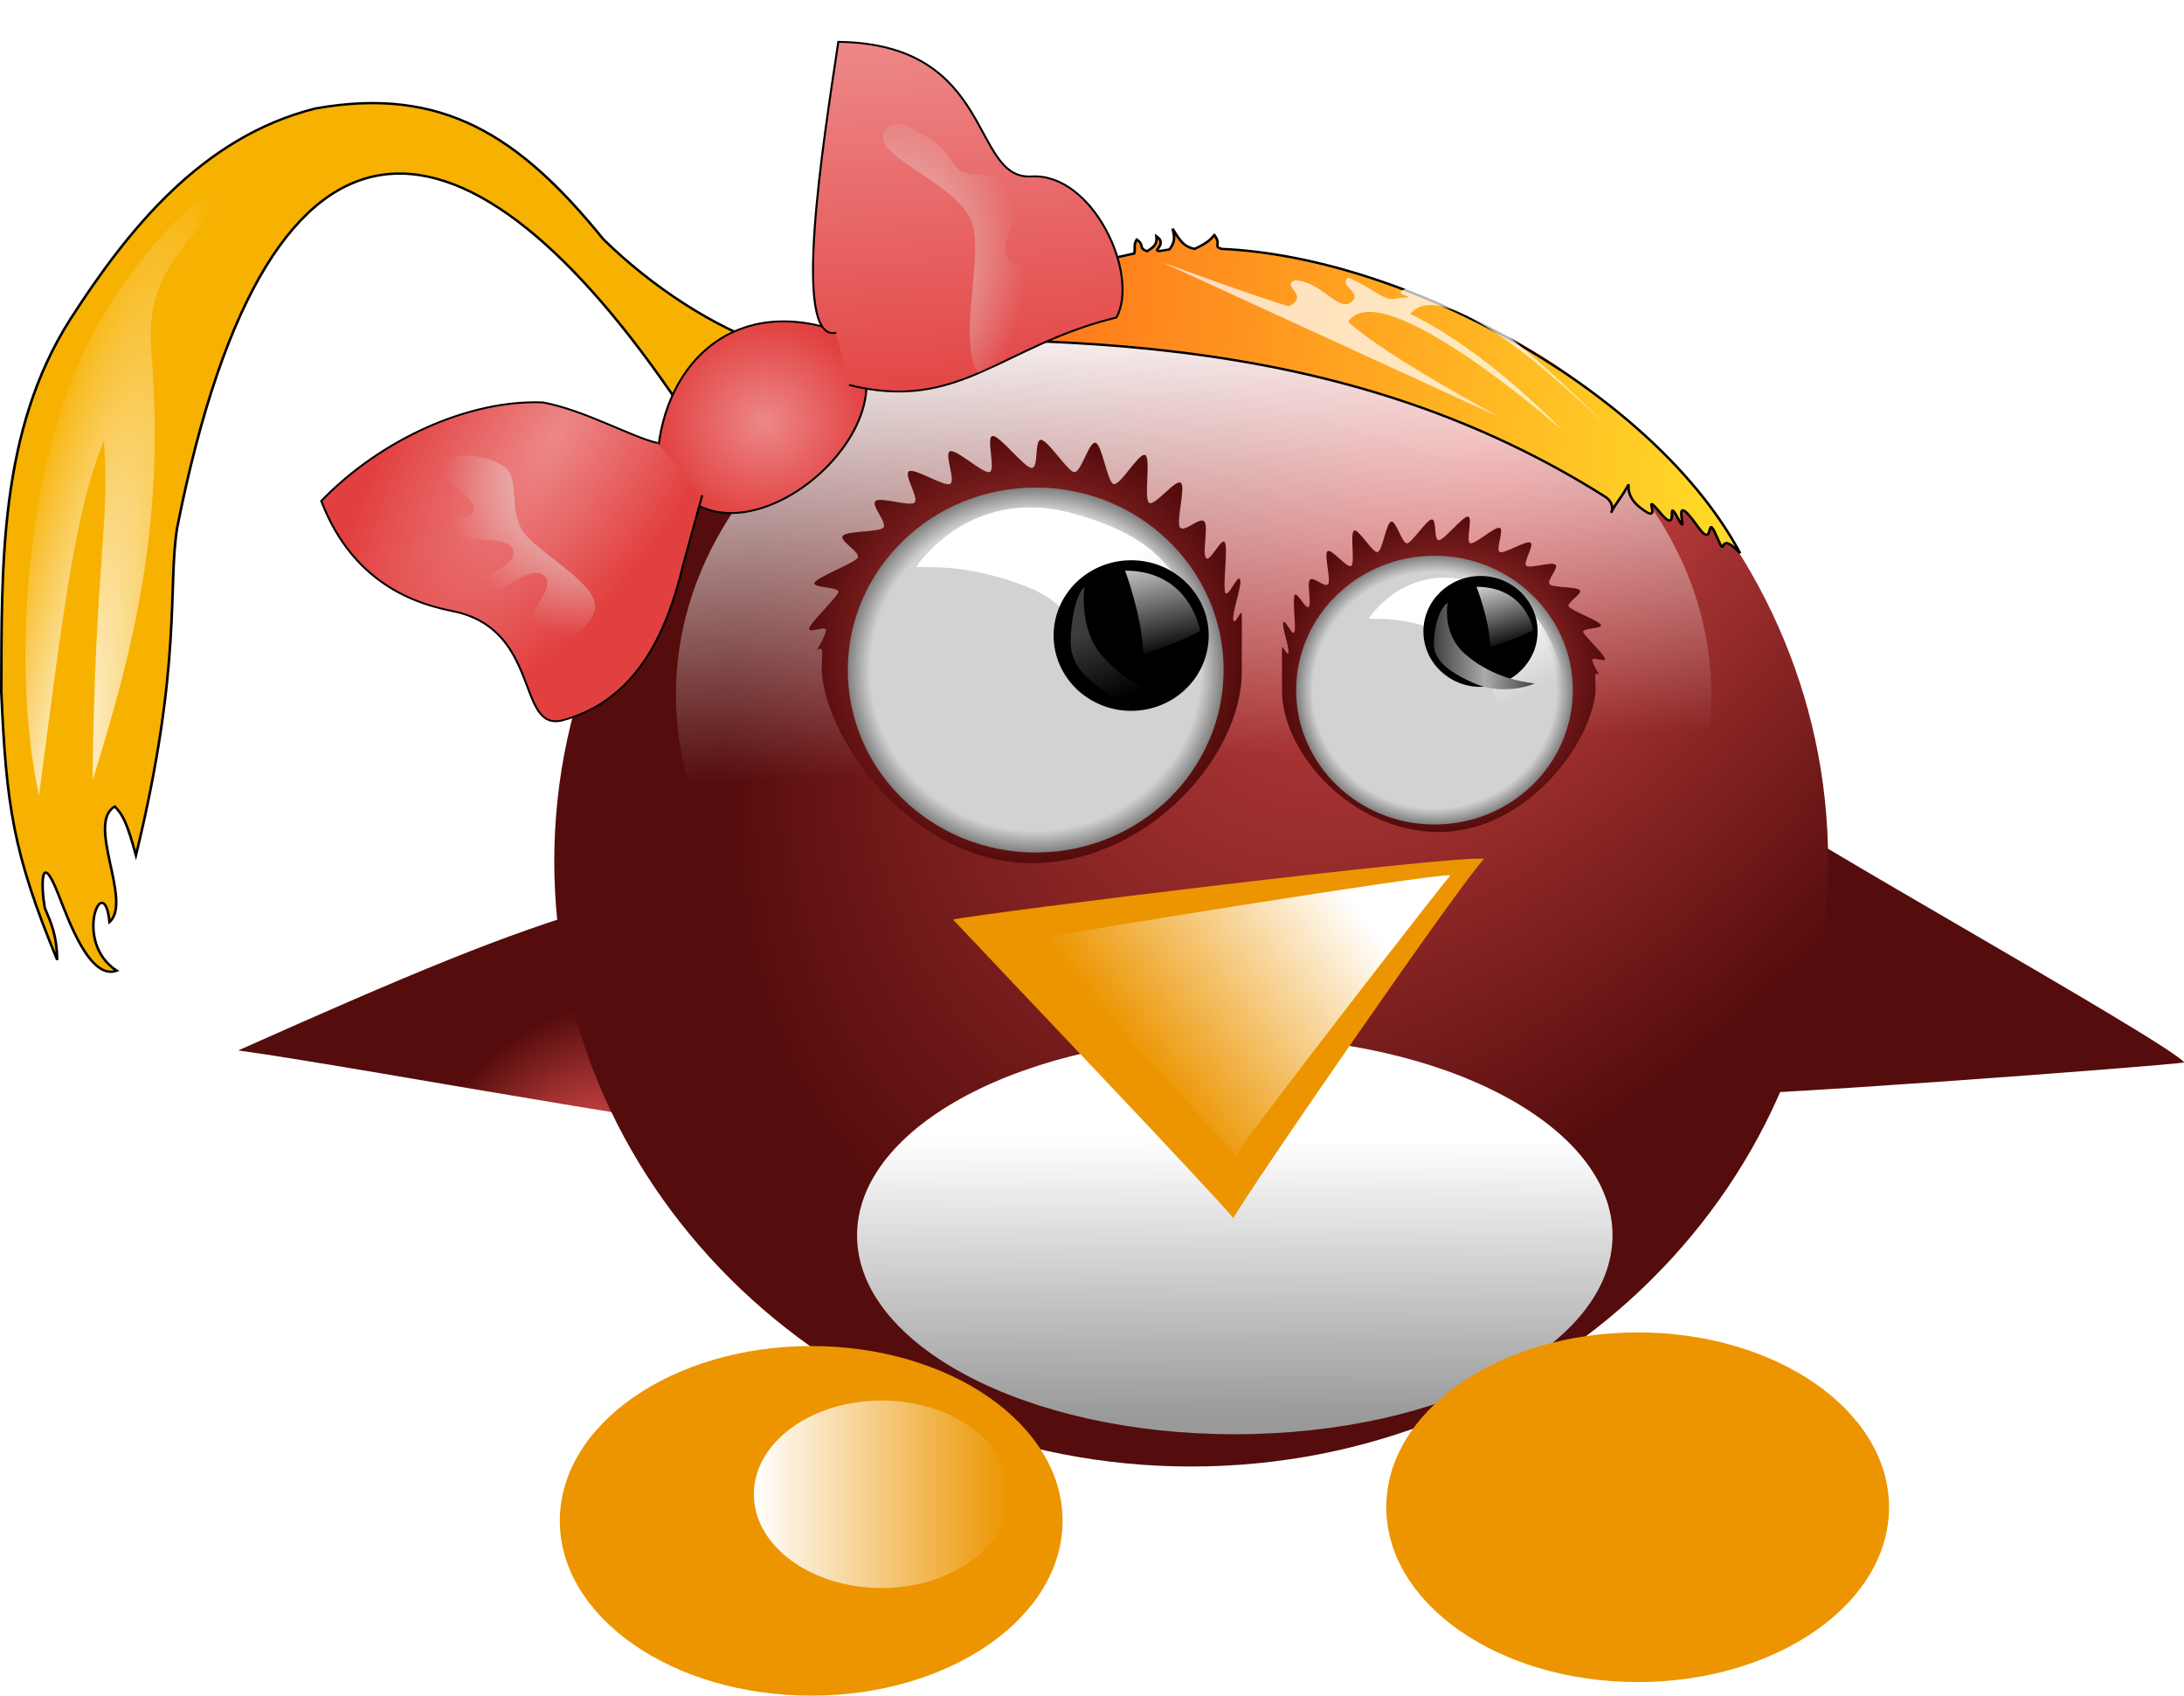
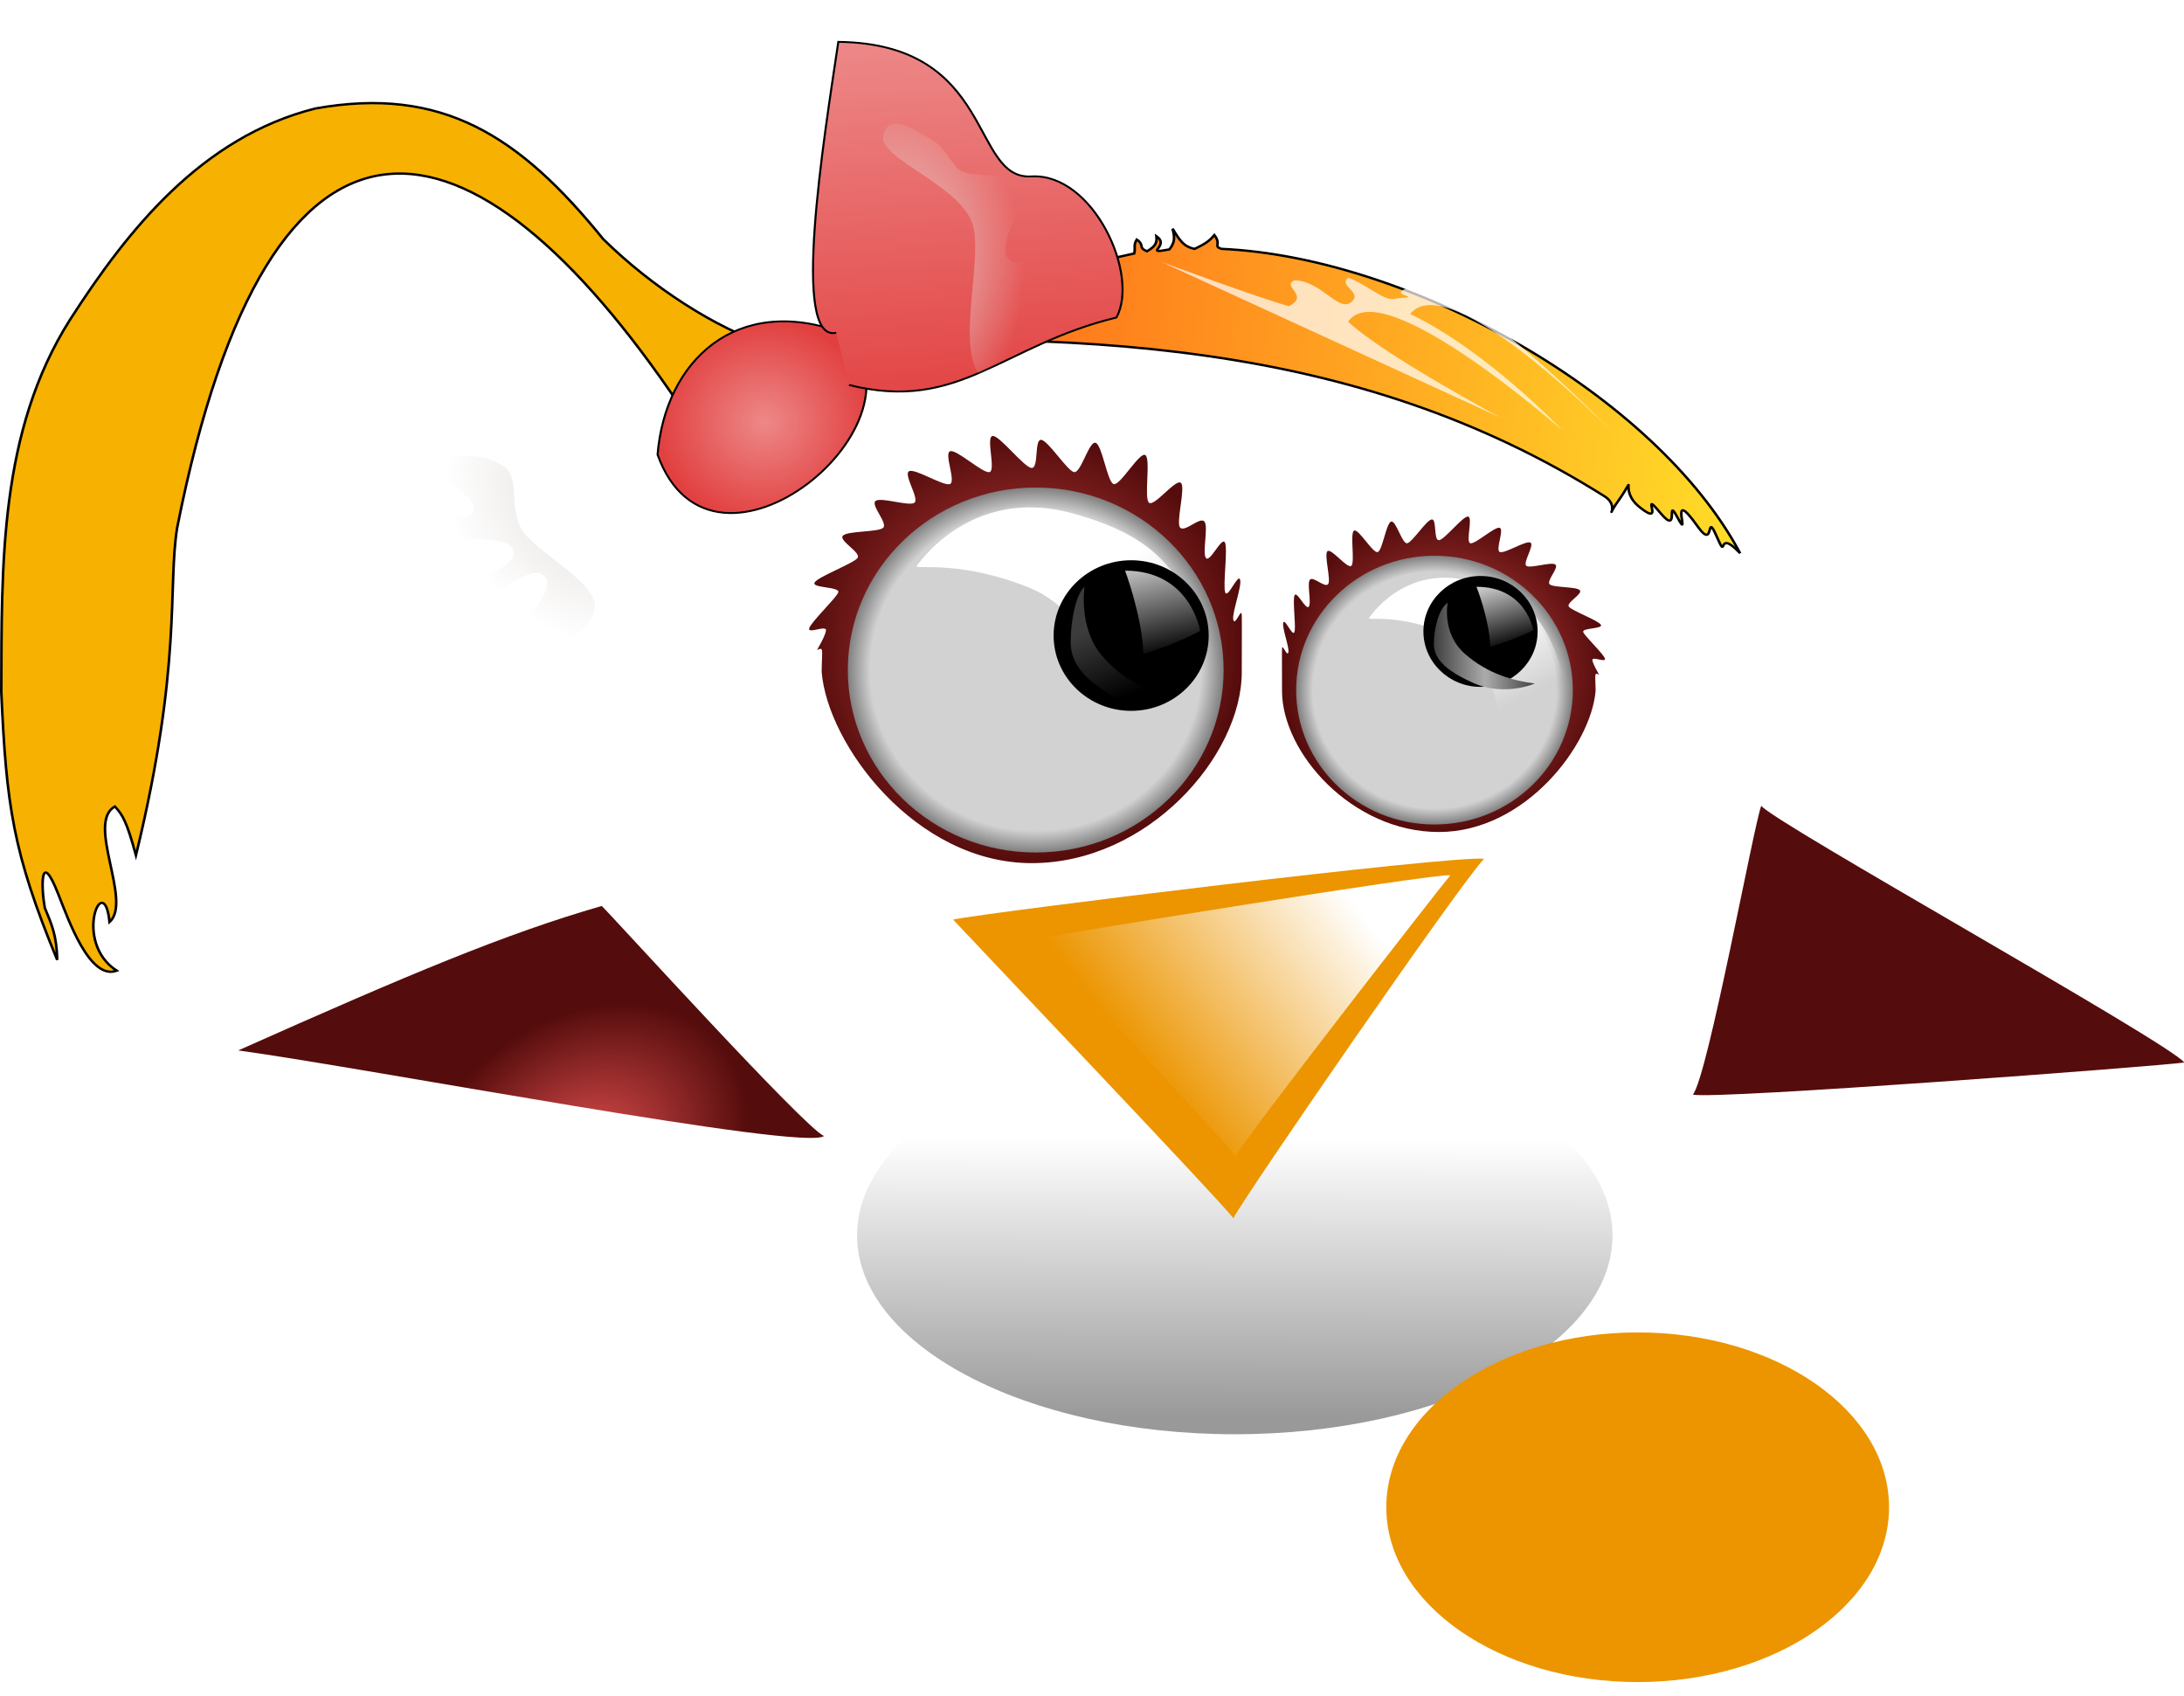
<svg xmlns="http://www.w3.org/2000/svg" xmlns:ns1="http://sodipodi.sourceforge.net/DTD/sodipodi-0.dtd" xmlns:ns2="http://www.inkscape.org/namespaces/inkscape" xmlns:xlink="http://www.w3.org/1999/xlink" id="svg3564" ns1:docname="titux-seul-001.svg" viewBox="0 0 1323.9 1027.7" ns1:version="0.32" version="1.0" ns2:output_extension="org.inkscape.output.svg.inkscape" ns2:version="0.46">
  <defs id="defs3566">
    <filter id="filter36773" ns2:collect="always">
      <feGaussianBlur id="feGaussianBlur36775" stdDeviation="1.594" ns2:collect="always" />
    </filter>
    <filter id="filter36705" ns2:collect="always">
      <feGaussianBlur id="feGaussianBlur36707" stdDeviation="2.524" ns2:collect="always" />
    </filter>
    <filter id="filter36833" ns2:collect="always">
      <feGaussianBlur id="feGaussianBlur36835" stdDeviation="1.288" ns2:collect="always" />
    </filter>
    <filter id="filter36801" ns2:collect="always">
      <feGaussianBlur id="feGaussianBlur36803" stdDeviation="1.345" ns2:collect="always" />
    </filter>
    <linearGradient id="linearGradient5896">
      <stop id="stop5898" style="stop-color:#ed8888" offset="0" />
      <stop id="stop5900" style="stop-color:#e24040" offset="1" />
    </linearGradient>
    <filter id="filter36513" height="1.414" width="1.193" y="-.207" x="-.097" ns2:collect="always">
      <feGaussianBlur id="feGaussianBlur36515" stdDeviation="2.773" ns2:collect="always" />
    </filter>
    <filter id="filter36449" height="1.593" width="1.246" y="-.297" x="-.123" ns2:collect="always">
      <feGaussianBlur id="feGaussianBlur36451" stdDeviation="6.025" ns2:collect="always" />
    </filter>
    <filter id="filter36633" height="1.325" width="1.24" y="-.162" x="-.12" ns2:collect="always">
      <feGaussianBlur id="feGaussianBlur36635" stdDeviation="8.094" ns2:collect="always" />
    </filter>
    <filter id="filter37025" ns2:collect="always">
      <feGaussianBlur id="feGaussianBlur37027" stdDeviation="2.778" ns2:collect="always" />
    </filter>
    <filter id="filter36977" ns2:collect="always">
      <feGaussianBlur id="feGaussianBlur36979" stdDeviation="3.39" ns2:collect="always" />
    </filter>
    <filter id="filter35781" height="1.208" width="1.123" y="-.104" x="-.062" ns2:collect="always">
      <feGaussianBlur id="feGaussianBlur35783" stdDeviation="5.785" ns2:collect="always" />
    </filter>
    <linearGradient id="linearGradient5963">
      <stop id="stop5965" style="stop-color:#e55151" offset="0" />
      <stop id="stop5967" style="stop-color:#550c0c" offset="1" />
    </linearGradient>
    <linearGradient id="linearGradient3303">
      <stop id="stop3305" style="stop-color:rgb(210, 210, 210)" offset="0" />
      <stop id="stop3311" style="stop-color:rgb(210, 210, 210)" offset=".88" />
      <stop id="stop3307" style="stop-color:rgb(128, 128, 128)" offset="1" />
    </linearGradient>
    <linearGradient id="linearGradient3330">
      <stop id="stop3332" style="stop-color:rgb(255, 255, 255)" offset="0" />
      <stop id="stop3334" style="stop-color:rgb(255, 255, 255);stop-opacity:0" offset="1" />
    </linearGradient>
    <linearGradient id="linearGradient6224" ns2:collect="always">
      <stop id="stop6226" style="stop-color:#e3dedb" offset="0" />
      <stop id="stop6228" style="stop-color:#e3dedb;stop-opacity:0" offset="1" />
    </linearGradient>
    <radialGradient id="radialGradient9016" xlink:href="#linearGradient5963" gradientUnits="userSpaceOnUse" cy="556.82" cx="-982.12" gradientTransform="matrix(.684 -.73 .568 .532 812.67 -285.5)" r="72.45" ns2:collect="always" />
    <linearGradient id="linearGradient9018" y2="793.5" gradientUnits="userSpaceOnUse" x2="115.14" gradientTransform="matrix(3.812 0 0 1.65 126.88 -766.08)" y1="793.5" x1="39.453" ns2:collect="always">
      <stop id="stop648" style="stop-color:#ffffff;stop-opacity:.498" offset="0" />
      <stop id="stop649" style="stop-color:#ffffff;stop-opacity:0" offset="1" />
    </linearGradient>
    <radialGradient id="radialGradient9020" xlink:href="#linearGradient5963" gradientUnits="userSpaceOnUse" cy="605.65" cx="-442.97" gradientTransform="matrix(1 0 0 1.058 578.02 11.368)" r="62.923" ns2:collect="always" />
    <radialGradient id="radialGradient9022" xlink:href="#linearGradient5963" gradientUnits="userSpaceOnUse" cy="301.46" cx="343.84" gradientTransform="matrix(-1.499 -.874 1.565 -2.683 866.79 1492.5)" r="143.75" ns2:collect="always" />
    <linearGradient id="linearGradient9028" y2="149.3" gradientUnits="userSpaceOnUse" x2="263.89" y1="72.362" x1="260.76" ns2:collect="always">
      <stop id="stop15166" style="stop-color:#ffffff" offset="0" />
      <stop id="stop15168" style="stop-color:#ffffff;stop-opacity:0" offset="1" />
    </linearGradient>
    <radialGradient id="radialGradient9030" xlink:href="#linearGradient5963" gradientUnits="userSpaceOnUse" cy="437.64" cx="-773.39" gradientTransform="matrix(1 0 0 1.075 1403.7 41.07)" r="84.735" ns2:collect="always" />
    <radialGradient id="radialGradient9032" xlink:href="#linearGradient3303" gradientUnits="userSpaceOnUse" cy="292.99" cx="248.12" gradientTransform="matrix(1.1 0 0 1.164 361.32 179.3)" r="66.875" ns2:collect="always" />
    <linearGradient id="linearGradient9034" y2="237.22" xlink:href="#linearGradient3330" gradientUnits="userSpaceOnUse" x2="1487.2" gradientTransform="matrix(.771 0 0 .691 -462.27 357.56)" y1="177.43" x1="1449.7" ns2:collect="always" />
    <linearGradient id="linearGradient9036" y2="414.49" gradientUnits="userSpaceOnUse" x2="282.29" gradientTransform="matrix(-1.029 0 0 -.59 990.1 964.88)" y1="212.32" x1="283.36" ns2:collect="always">
      <stop id="stop642" style="stop-color:#999999" offset="0" />
      <stop id="stop643" style="stop-color:#ffffff" offset="1" />
    </linearGradient>
    <radialGradient id="radialGradient9038" xlink:href="#linearGradient5963" gradientUnits="userSpaceOnUse" cy="437.64" cx="-773.39" gradientTransform="matrix(-.746 0 0 .794 216.69 174.69)" r="84.735" ns2:collect="always" />
    <radialGradient id="radialGradient9040" xlink:href="#linearGradient3303" gradientUnits="userSpaceOnUse" cy="292.99" cx="248.12" gradientTransform="matrix(-.81 0 0 .857 991.5 277.78)" r="66.875" ns2:collect="always" />
    <linearGradient id="linearGradient9042" y2="237.22" xlink:href="#linearGradient3330" gradientUnits="userSpaceOnUse" x2="1487.2" gradientTransform="matrix(.515 0 0 .475 63.836 416.71)" y1="177.43" x1="1449.7" ns2:collect="always" />
    <linearGradient id="linearGradient9044" y2="362.91" gradientUnits="userSpaceOnUse" x2="167.4" gradientTransform="matrix(1.34 0 0 1.145 445.28 264.32)" y1="319.41" x1="239.46" ns2:collect="always">
      <stop id="stop639" style="stop-color:#ffffff" offset="0" />
      <stop id="stop640" style="stop-color:#ec9500" offset="1" />
    </linearGradient>
    <linearGradient id="linearGradient9046" y2="262.63" xlink:href="#linearGradient3330" gradientUnits="userSpaceOnUse" x2="1506.4" gradientTransform="translate(-861.35 293.87)" y1="212.78" x1="1494.1" ns2:collect="always" />
    <linearGradient id="linearGradient9048" y2="303.34" gradientUnits="userSpaceOnUse" x2="1484.5" gradientTransform="matrix(1 0 0 .81 -857.72 329.06)" y1="270" x1="1466.7" ns2:collect="always">
      <stop id="stop3822" style="stop-color:rgb(60, 60, 60)" offset="0" />
      <stop id="stop3824" style="stop-color:rgb(60, 60, 60);stop-opacity:0" offset="1" />
    </linearGradient>
    <linearGradient id="linearGradient9050" y2="262.63" xlink:href="#linearGradient3330" gradientUnits="userSpaceOnUse" x2="1506.4" gradientTransform="matrix(.757 0 0 .719 -354.96 364.26)" y1="216.93" x1="1491.3" ns2:collect="always" />
    <linearGradient id="linearGradient9052" y2="571.85" gradientUnits="userSpaceOnUse" x2="767.57" gradientTransform="scale(1.035 .967)" y1="571.85" x1="729.38" ns2:collect="always">
      <stop id="stop3182" style="stop-color:#414141" offset="0" />
      <stop id="stop3188" style="stop-color:#ababab" offset=".5" />
      <stop id="stop3184" style="stop-color:#414141" offset="1" />
    </linearGradient>
    <linearGradient id="linearGradient9054" y2="793.5" xlink:href="#linearGradient3330" gradientUnits="userSpaceOnUse" x2="203.7" gradientTransform="scale(1.552 .644)" y1="793.5" x1="128.02" ns2:collect="always" />
    <radialGradient id="radialGradient9058" gradientUnits="userSpaceOnUse" cy="-36.612" cx="419.66" gradientTransform="matrix(.652 0 0 .588 -155.89 96.194)" r="27.473" ns2:collect="always">
      <stop id="stop9436" style="stop-color:#FFDD00" offset="0" />
      <stop id="stop9438" style="stop-color:#FEDB00" offset=".422" />
      <stop id="stop71" style="stop-color:#FAD400" offset=".575" />
      <stop id="stop73" style="stop-color:#F3C900" offset=".683" />
      <stop id="stop75" style="stop-color:#E9B800" offset=".77" />
      <stop id="stop77" style="stop-color:#E3AD00" offset=".811" />
      <stop id="stop79" style="stop-color:#F7B100" offset="1" />
    </radialGradient>
    <linearGradient id="linearGradient9060" y2="648.02" gradientUnits="userSpaceOnUse" x2="785.97" gradientTransform="translate(154.51 -208.88)" y1="614.57" x1="427.08" ns2:collect="always">
      <stop id="stop927" style="stop-color:#ff6519" offset="0" />
      <stop id="stop928" style="stop-color:#ffe729" offset="1" />
    </linearGradient>
    <radialGradient id="radialGradient9062" xlink:href="#linearGradient5896" gradientUnits="userSpaceOnUse" cy="-241.62" cx="402.1" gradientTransform="matrix(.8 0 -1.0064e-8 .821 206.38 612.81)" r="52.605" ns2:collect="always" />
    <linearGradient id="linearGradient9064" y2="-243.88" xlink:href="#linearGradient5896" gradientUnits="userSpaceOnUse" x2="514.43" gradientTransform="matrix(.8 0 0 .792 206.38 605.78)" y1="-450.29" x1="498.45" ns2:collect="always" />
    <radialGradient id="radialGradient9066" xlink:href="#linearGradient5896" gradientUnits="userSpaceOnUse" cy="-325.83" cx="301.71" gradientTransform="matrix(-1.001 1.676 -.682 -.4 526.24 -215.9)" r="72.375" ns2:collect="always" />
    <radialGradient id="radialGradient9068" xlink:href="#linearGradient6224" gradientUnits="userSpaceOnUse" cy="558.43" cx="427.24" gradientTransform="matrix(1.617 .133 -.187 2.274 -10.936 -972.61)" r="33.398" ns2:collect="always" />
    <radialGradient id="radialGradient9070" xlink:href="#linearGradient6224" gradientUnits="userSpaceOnUse" cy="658.39" cx="307.15" gradientTransform="matrix(-1 -1.728 1.451 -.84 -186.74 1530.1)" r="33.146" ns2:collect="always" />
    <radialGradient id="radialGradient9072" gradientUnits="userSpaceOnUse" cy="704.35" cx="93.483" gradientTransform="matrix(.987 .158 -1.224 7.632 1018 -4772.6)" r="42.414" ns2:collect="always">
      <stop id="stop4495" style="stop-color:rgb(255, 255, 255)" offset="0" />
      <stop id="stop4497" style="stop-color:rgb(255, 255, 255);stop-opacity:0" offset="1" />
    </radialGradient>
    <radialGradient id="radialGradient9074" fy="-32.883" gradientUnits="userSpaceOnUse" cy="-40.35" cx="455.5" gradientTransform="matrix(1.486 -8.4173e-7 0 1.838 -221.6 32.465)" r="14.103" ns2:collect="always">
      <stop id="stop3846" style="stop-color:#fd5656;stop-opacity:.686" offset="0" />
      <stop id="stop3848" style="stop-color:#ffffff;stop-opacity:.709" offset="1" />
    </radialGradient>
  </defs>
  <ns1:namedview id="base" bordercolor="#666666" ns2:pageshadow="2" ns2:window-y="58" pagecolor="#ffffff" ns2:window-height="933" ns2:zoom="0.7" ns2:window-x="0" showgrid="false" borderopacity="1.0" ns2:current-layer="layer1" ns2:cx="838.33597" ns2:cy="538.56247" ns2:window-width="1272" ns2:pageopacity="0.0" ns2:document-units="px" />
  <g id="layer1" ns2:label="Calque 1" ns2:groupmode="layer" transform="translate(27.564 -21.487)">
    <path id="rect3326" style="fill:none" d="m448.82 21.487h412.69v374.11h-412.69v-374.11z" />
    <g id="g3182" transform="matrix(1.548 0 0 1.421 -381.66 -311.78)">
      <path id="path613" d="m322.03 682.54c51.52 7.7 222.2 43.2 229.38 36.48-7.24-3.01-82.3-93.09-87.03-98.1-37.91 11.93-75.02 28.94-142.35 61.62z" style="fill-rule:evenodd;fill:url(#radialGradient9016)" ns1:nodetypes="cccc" />
      <path id="path661" style="fill-rule:evenodd;fill:url(#linearGradient9018)" d="m903.42 605.85c0 34.48-64.63 62.45-144.26 62.45s-144.26-27.97-144.26-62.45c0-34.47 64.63-62.45 144.26-62.45s144.26 27.98 144.26 62.45z" />
      <path id="path8968" d="m1084.1 687.69c-9.2 1.5-183.7 15.91-192.47 13.7 5.76-7.05 24-115.71 26.81-123.2 4.19 6.75 159.16 100.62 165.66 109.5z" style="fill-rule:evenodd;fill:url(#radialGradient9020)" ns1:nodetypes="cccc" />
-       <path id="path607" style="fill-rule:evenodd;fill:url(#radialGradient9022)" d="m944.62 601.91c0 142.47-111.74 258.09-249.41 258.09-137.68 0-249.42-115.62-249.42-258.09s111.74-258.1 249.42-258.1c137.67 0 249.41 115.63 249.41 258.1z" />
      <path id="path8973" style="filter:url(#filter35781);fill-rule:evenodd;fill:url(#linearGradient9028)" transform="matrix(1.802 0 0 2.556 243.41 174.93)" d="m363.75 139.24c0 36.91-50.4 66.87-112.5 66.87s-112.5-29.96-112.5-66.87c0-36.92 50.4-66.878 112.5-66.878s112.5 29.958 112.5 66.878z" />
      <path id="path605" ns1:nodetypes="csccccccccccccccccccccccccccccccccc" style="fill-rule:evenodd;fill:url(#radialGradient9030)" d="m715.01 521.12c0 35.89-36.85 81.54-82.25 81.54-45.41 0-79.91-50.34-82.26-81.54 0.1-9.91 0.93-10.71-1.82-9.35 0.38-0.88 2.95-5.34 3.5-8.17 0.54-2.84-7.34 1.56-6.54-1.16s10.29-12.57 11.33-15.17c1.04-2.61-10.51-1.83-9.24-4.29 1.27-2.47 15.35-8.18 16.83-10.49 1.48-2.32-7.44-7.32-5.76-9.46 1.67-2.15 13.94-1.45 15.8-3.42 1.87-1.97-5.02-9.65-2.99-11.42s12.98 2.35 15.17 0.79-4.39-12.13-2.06-13.47 13.57 6.55 16.03 5.45c2.46-1.11-2.48-13.13 0.1-13.98 2.57-0.85 12.66 9.48 15.34 8.9 2.67-0.58-1.51-15.11 1.26-15.4 2.76-0.3 12.47 13.63 15.31 13.63s0.94-12.27 3.71-11.98c2.76 0.3 10.18 13.17 12.86 13.75s5.86-13.34 8.43-12.49c2.58 0.85 4.55 16.46 7.01 17.57 2.46 1.1 10.1-13.7 12.43-12.36s-0.65 18.82 1.54 20.38 10.38-10.3 12.41-8.52c2.03 1.77-2.1 17.18-0.24 19.15s7.78-4.81 9.46-2.66c1.67 2.15-0.89 13.22 0.59 15.54 1.48 2.31 6.17-9.11 7.44-6.64 1.26 2.47-0.89 18.81 0.15 21.42 1.04 2.6 5-8.27 5.8-5.55 0.8 2.73-3.22 14.26-2.67 17.09s2.73-3.74 3.2-2.76c0.28 0.3 0.13 4.81 0.13 25.07z" />
      <path id="path8976" style="fill-rule:evenodd;fill:url(#radialGradient9032)" d="m707.9 520.29c0 42.97-32.96 77.84-73.58 77.84-40.61 0-73.58-34.87-73.58-77.84 0-42.96 32.97-77.83 73.58-77.83 40.62 0 73.58 34.87 73.58 77.83z" />
      <path id="path13701" ns1:nodetypes="csscsc" style="filter:url(#filter36977);fill-rule:evenodd;fill:url(#linearGradient9034)" d="m587.63 476.08s20.82-34.63 60.98-22.64c40.15 11.98 47.58 31.96 57.99 79.9s-41.64 5.33-41.64 5.33-5.94-41.28-32.71-53.27-44.62-7.99-44.62-9.32z" />
      <path id="path8979" style="fill-rule:evenodd;fill:url(#linearGradient9036)" d="m564.36 761.43c0-46.81 66.26-84.8 147.91-84.8s147.92 37.99 147.92 84.8-66.27 84.81-147.92 84.81-147.91-38-147.91-84.81z" />
      <path id="path5998" ns1:nodetypes="csccccccccccccccccccccccccccccccccc" style="fill-rule:evenodd;fill:url(#radialGradient9038)" d="m730.77 529.17c0 26.5 27.51 60.21 61.4 60.21s59.65-37.17 61.4-60.21c-0.07-7.32-0.69-7.91 1.36-6.9-0.29-0.66-2.2-3.95-2.61-6.04s5.48 1.16 4.88-0.85c-0.6-2.02-7.68-9.29-8.46-11.21s7.84-1.35 6.9-3.17c-0.95-1.82-11.46-6.03-12.56-7.74-1.11-1.71 5.55-5.4 4.3-6.99-1.26-1.59-10.41-1.07-11.8-2.52-1.39-1.46 3.75-7.12 2.23-8.43-1.51-1.31-9.69 1.73-11.32 0.58-1.63-1.16 3.28-8.96 1.54-9.95s-10.13 4.84-11.97 4.02c-1.84-0.81 1.85-9.69-0.07-10.32-1.92-0.62-9.45 7.01-11.45 6.58s1.12-11.16-0.94-11.38c-2.07-0.22-9.31 10.07-11.43 10.07s-0.71-9.06-2.77-8.85c-2.06 0.22-7.6 9.73-9.6 10.16s-4.37-9.86-6.3-9.23c-1.92 0.63-3.39 12.16-5.22 12.97-1.84 0.82-7.55-10.11-9.29-9.12s0.49 13.89-1.14 15.05c-1.64 1.15-7.75-7.61-9.27-6.3-1.51 1.31 1.57 12.69 0.18 14.15-1.39 1.45-5.81-3.55-7.06-1.97-1.25 1.59 0.66 9.77-0.44 11.48s-4.61-6.72-5.55-4.9c-0.95 1.82 0.66 13.89-0.11 15.81-0.78 1.92-3.74-6.1-4.34-4.09s2.41 10.52 2 12.61c-0.41 2.1-2.04-2.76-2.39-2.03-0.21 0.22-0.1 3.55-0.1 18.51z" />
      <path id="path657" style="fill-rule:evenodd;fill:url(#radialGradient9040)" d="m736.3 528.87c0 31.63 24.27 57.31 54.18 57.31 29.9 0 54.17-25.68 54.17-57.31 0-31.64-24.27-57.32-54.17-57.32-29.91 0-54.18 25.68-54.18 57.32z" />
      <path id="path13705" ns1:nodetypes="csscsc" style="filter:url(#filter37025);fill-rule:evenodd;fill:url(#linearGradient9042)" d="m764.78 498.22s13.9-23.81 40.7-15.57c26.81 8.24 31.77 21.98 38.72 54.95s-27.8 3.66-27.8 3.66-3.97-28.39-21.84-36.63-29.78-5.49-29.78-6.41z" />
      <path id="path8984" d="m601.95 626.73c13.2-3.06 195.66-27.53 207.97-25.93-8.7 9.48-93.66 143.64-98.19 153.28-5.47-7.82-101.12-117.21-109.78-127.35z" style="fill-rule:evenodd;fill:#ec9500" ns1:nodetypes="cccc" />
      <path id="path659" d="m634.75 635.03c6.56-1.76 155.83-28.11 161.94-27.19-4.32 5.47-81.86 114.15-84.11 119.71-2.72-4.51-73.53-86.68-77.83-92.52z" style="filter:url(#filter36633);fill-rule:evenodd;fill:url(#linearGradient9044)" ns1:nodetypes="cccc" />
      <g id="g3539" transform="translate(42.758 -43.033)">
        <path id="path609" style="fill-rule:evenodd;fill:#000000" d="m659.3 548.63c0 17.72-13.6 32.11-30.37 32.11-16.76 0-30.36-14.39-30.36-32.11 0-17.73 13.6-32.12 30.36-32.12 16.77 0 30.37 14.39 30.37 32.12z" />
        <path id="path13709" ns1:nodetypes="cccc" style="fill-rule:evenodd;fill:url(#linearGradient9046)" d="m626.55 520.94s6.67 19.26 7.17 35.56c14.57-4.94 22.22-9.88 22.22-9.88s-3.7-25.68-29.39-25.68z" />
        <path id="path13717" ns1:nodetypes="cscssc" style="fill-rule:evenodd;fill:url(#linearGradient9048)" d="m610.68 527.8s-2.47 17.41 6.67 29.21 19.51 15.6 27.41 17c-2.47 1.8-13.58 6.6-23.95-0.2s-15.56-13.4-15.56-22.4 1.98-20.21 5.43-23.61z" />
      </g>
      <g id="g3173" transform="translate(35.608 -42.679)">
        <path id="path8992" style="fill-rule:evenodd;fill:#000000" d="m750.53 546.51c0 13.05 10.02 23.65 22.36 23.65s22.36-10.6 22.36-23.65-10.02-23.65-22.36-23.65-22.36 10.6-22.36 23.65z" />
        <path id="path13713" style="fill-rule:evenodd;fill:url(#linearGradient9050)" d="m771.31 527.48s5.05 13.84 5.42 25.56c11.03-3.55 16.82-7.1 16.82-7.1s-2.8-18.46-22.24-18.46z" ns2:transform-center-x="-11.12245" ns2:transform-center-y="-12.78084" ns1:nodetypes="cccc" />
        <path id="path13721" ns1:nodetypes="cscssc" style="fill-rule:evenodd;fill:url(#linearGradient9052)" d="m760.05 534.27s-2.47 12.96 6.67 21.76c9.14 8.79 19.51 11.63 27.41 12.67-2.47 1.34-13.58 4.92-23.95-0.15s-15.56-9.99-15.56-16.69c0-6.71 1.98-15.06 5.43-17.59z" />
      </g>
      <g id="g3161" transform="translate(2.02 42.426)">
-         <path id="path615" style="fill-rule:evenodd;fill:#ec9500" d="m642.82 840.75c0 41.16-44.1 74.56-98.43 74.56-54.34 0-98.44-33.4-98.44-74.56 0-41.15 44.1-74.56 98.44-74.56 54.33 0 98.43 33.41 98.43 74.56z" />
        <path id="path8999" style="filter:url(#filter36449);fill-rule:evenodd;fill:url(#linearGradient9054)" transform="matrix(.851 0 0 1.64 352.8 -48.786)" d="m316.25 535.49c0 13.45-26.32 24.37-58.75 24.37s-58.75-10.92-58.75-24.37c0-13.46 26.32-24.38 58.75-24.38s58.75 10.92 58.75 24.38z" />
      </g>
      <g id="g3165" transform="translate(20.203 36.365)">
        <path id="path9003" style="fill-rule:evenodd;fill:#ec9500" d="m948.27 841.01c0 41.15-44.1 74.56-98.43 74.56-54.34 0-98.44-33.41-98.44-74.56 0-41.16 44.1-74.57 98.44-74.57 54.33 0 98.43 33.41 98.43 74.57z" />
        <path id="path665" style="filter:url(#filter36513);fill:url(#linearGradient9054);fill-rule:evenodd" transform="matrix(-1.477 0 0 2.562 1265.2 -545.27)" d="m291.97 535.49c0 8.88-15.44 16.09-34.47 16.09s-34.47-7.21-34.47-16.09c0-8.89 15.44-16.1 34.47-16.1s34.47 7.21 34.47 16.1z" />
      </g>
      <path id="path5935" ns1:nodetypes="cccccccccccccc" style="fill-rule:evenodd;stroke:#000000;stroke-width:1px;fill:url(#radialGradient9058)" d="m530.29 382.05c-21.38-7.5-46.22-25.09-65.29-45.49-32.92-44.26-63.18-65.41-112.76-55.76-44.62 12.18-73.57 51.99-95.95 89.87-27.99 47.89-26.84 105.23-27.04 158.92 1.97 48.27 4.48 68.46 21.9 114.34-0.2-10.34-2.13-15.08-4.86-22.19-1.4-8.17-1.98-26.1 5.38-5.57 3.77 10.28 12.16 36.62 22.79 32.37-17.51-12.31-4.94-43.73-2.83-20.77 9.11-8.7-9.32-42.39 2.11-49.26 3.12 3.66 4.68 6.63 8.24 20.79 18.2-81.53 12.37-114.39 16.14-139.69 36.55-200.95 115.52-183.69 197.02-51.78" />
      <path id="path6240" ns1:nodetypes="cccccccccccsssssssc" style="fill-rule:evenodd;stroke:#000000;stroke-width:1px;fill:url(#linearGradient9060)" d="m523.53 381.7c5.61-3.07 133.13-35.32 149.36-39.06 0.6-2.46-0.43-3.36 0.99-5.93 3.24 2.37 0.39 3.45 4.04 4.98 2.87-1.88 4.03-3.21 3.67-6.4 5.59 4.22-5.57 7.82 5.08 5.61 2.35-3.22 2.04-5.38 1.24-8.85 3.11 5.6 4.54 7.65 8.59 8.64 4.83-2.42 6.28-3.97 7.78-5.9 2.86 4.03-0.51 4.69 2.74 5.88 74.04 3.56 170.19 62.5 203.14 129.81-9.81-11.3-4.42 4.62-9.35-7.57-4.24-10.52-0.47 6.62-7.26-3.83-12.07-18.57-2.35 7.42-7.84-3.7-4.95-10.03 1.09 8.2-6.77-2.07-8.49-11.11 2.43 6.77-8.16-2.5-8.81-7.71 0.09-15.64-8.49-2.41-5.92 9.13 1.46 2.39-5.25-2.21-97.64-66.97-206.88-71.27-333.51-64.49z" />
      <path id="path5882" ns1:nodetypes="ccc" style="fill-rule:evenodd;stroke:#000000;stroke-width:.796px;fill:url(#radialGradient9062)" d="m486.24 428.42c21.59 65.59 110.52-14.77 72.46-51.98-41.78-16.73-69.44 12.11-72.46 51.98z" />
      <path id="path9009" ns1:nodetypes="cczcc" style="fill-rule:evenodd;stroke:#000000;stroke-width:.796px;fill:url(#linearGradient9064)" d="m556.2 376.44c-17.79 4.41-4.98-81.72 0.82-124.06 61.65 0.83 51.59 58.95 75.62 57.4 24.03-1.54 42.45 41.72 33.3 60.17-44.94 11.85-61.51 40.6-104.74 28.77" />
-       <path id="path5886" ns1:nodetypes="cccsccc" style="fill-rule:evenodd;stroke:#000000;stroke-width:.796px;fill:url(#radialGradient9066)" d="m486.24 423.47c-10-2.47-28.82-14.12-44.98-17.32-28.72-1.19-63.19 15.55-86.72 42.03 13.25 37.74 40.55 44.56 51.74 47.07 34.33 7.72 24.72 50.97 42.42 46.59 28.26-8.08 40.84-35.61 47.53-66.39 2.61-10.32 5.03-19.92 7.5-29.7" />
      <path id="path6262" ns1:nodetypes="czzzzzzzz" style="filter:url(#filter36801);fill-rule:evenodd;fill:url(#radialGradient9068)" d="m591.9 293.03c-5.97-3.46-14.85-10.52-17.25-0.89-2.41 9.63 28.43 20.52 34.55 36.78 6.12 16.27-10.75 66.48 10.15 69.93 20.91 3.44 41.89-51.74 32.04-62.89-9.86-11.16-19.7 15.39-26.96 9.76s7.95-25.2 3.13-32.42c-4.83-7.22-19.68-1.39-24.22-7.42-4.54-6.04-5.47-9.39-11.44-12.85z" />
      <path id="path6272" ns1:nodetypes="czzzzzzzzzz" style="filter:url(#filter36833);fill-rule:evenodd;fill:url(#radialGradient9070)" d="m426.3 433.63c6 4.9 1.73 16.89 6.63 26.51 4.91 9.63 30.83 23.22 28.73 34.25s-19.4 19.78-26.52 14.37c-7.11-5.42 12.94-22.71 6.63-28.73-6.31-6.03-23.28 14.4-27.62 7.73-4.34-6.66 18.24-10.26 15.47-18.78s-33.67-0.51-34.25-8.84 16.75-1.51 18.78-7.73-15.79-13.74-12.15-19.89c3.63-6.15 18.31-3.8 24.3 1.11z" />
-       <path id="path6282" ns1:nodetypes="ccccccc" style="filter:url(#filter36705);fill-rule:evenodd;fill:url(#radialGradient9072)" d="m323.55 304.36c-27.98 22.42-52.56 52.75-67.39 93.91s-23.69 116.83-12.16 175.67c9.32-77.06 14.03-121.51 25.42-151.36 2.54 34.22-3.51 52.46-4.42 144.73 16.17-56.15 28.25-109.26 23.2-180.09-3.66-41.53 16.94-45.63 35.35-82.86z" />
      <path id="path6294" ns1:nodetypes="ccccccccccccc" style="filter:url(#filter36773);fill-rule:evenodd;fill:url(#radialGradient9074)" d="m683.74 346.34l132.58 66.29s-45.57-26.58-59.66-40.88c13.25-21.48 83.97 46.41 83.97 46.41s-29.5-33.98-59.67-49.72c15.41-20.99 80.66 51.93 80.66 51.93s-56.19-63.71-77.62-64.36c-17.01 4.88 5.41 4.78-8.56 5.8-4.31 1.84-10.86-5.73-18.78-8.84-4.06 3.52 6.14 6.3 1.1 10.5-5.04 4.19-11.72-9.22-22.1-9.39-5.4 2.58 6.25 6.36-2.21 11.04-11.21-3.32-49.71-18.78-49.71-18.78z" />
    </g>
  </g>
</svg>